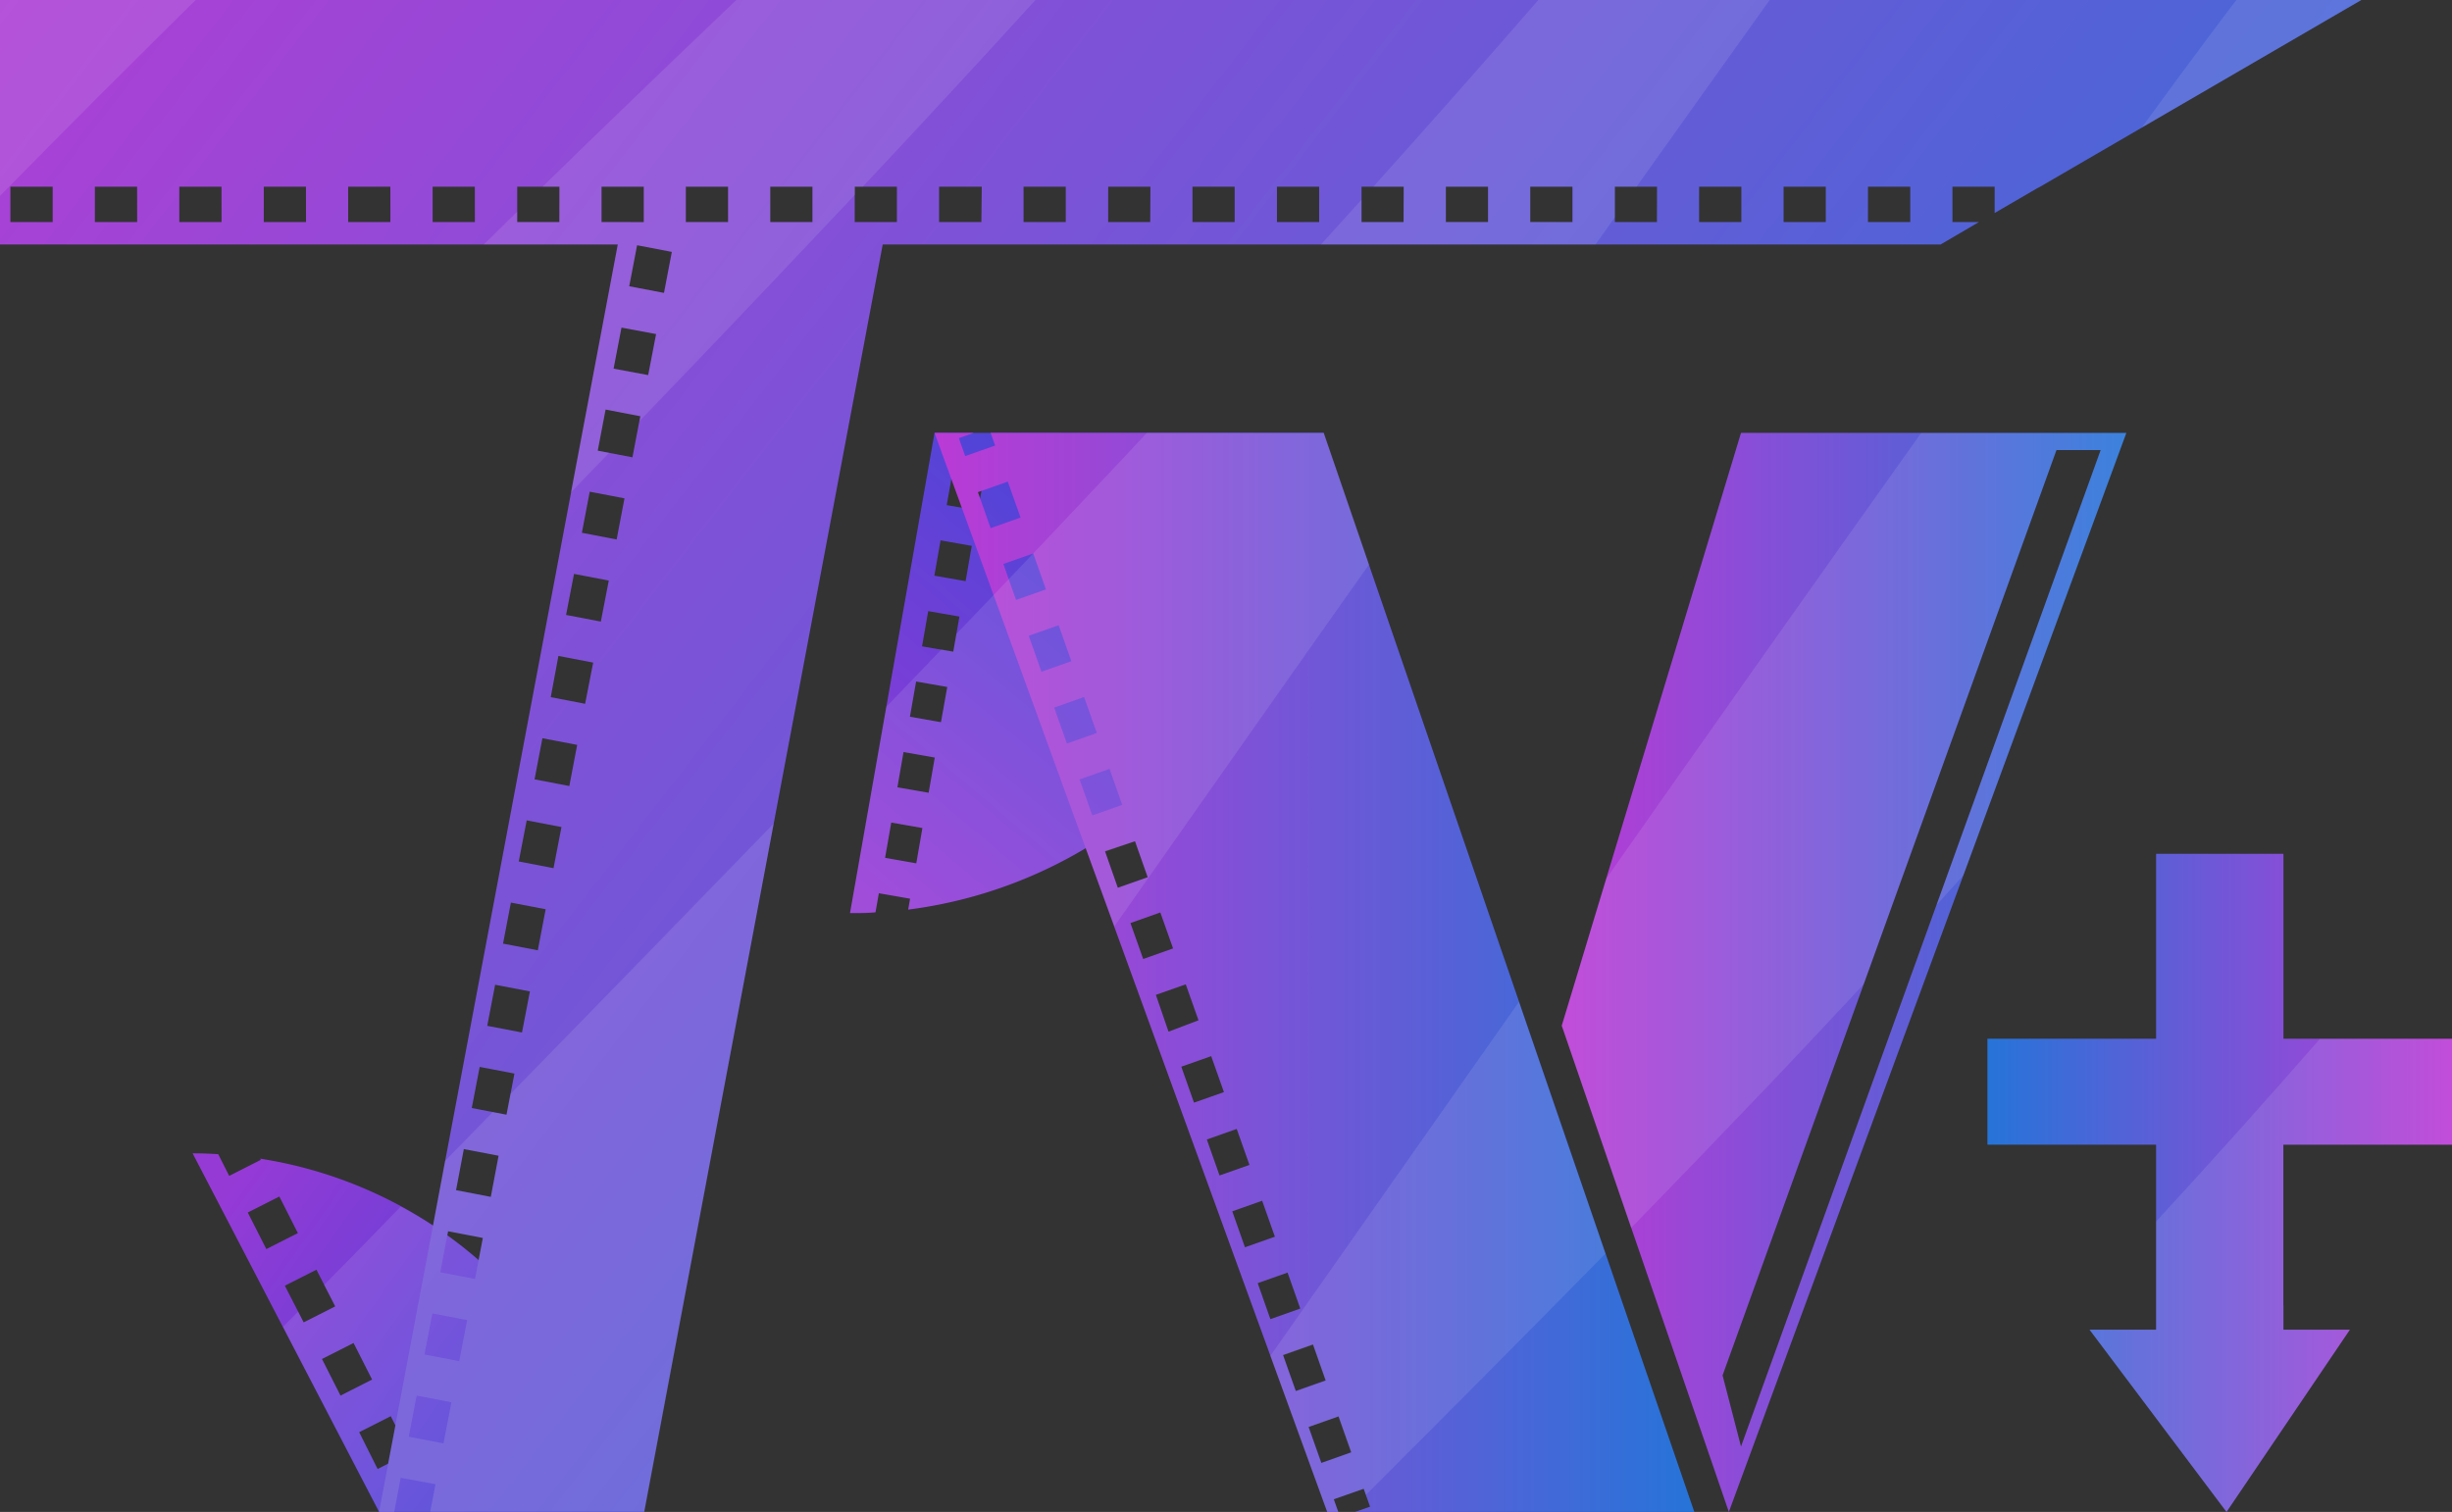
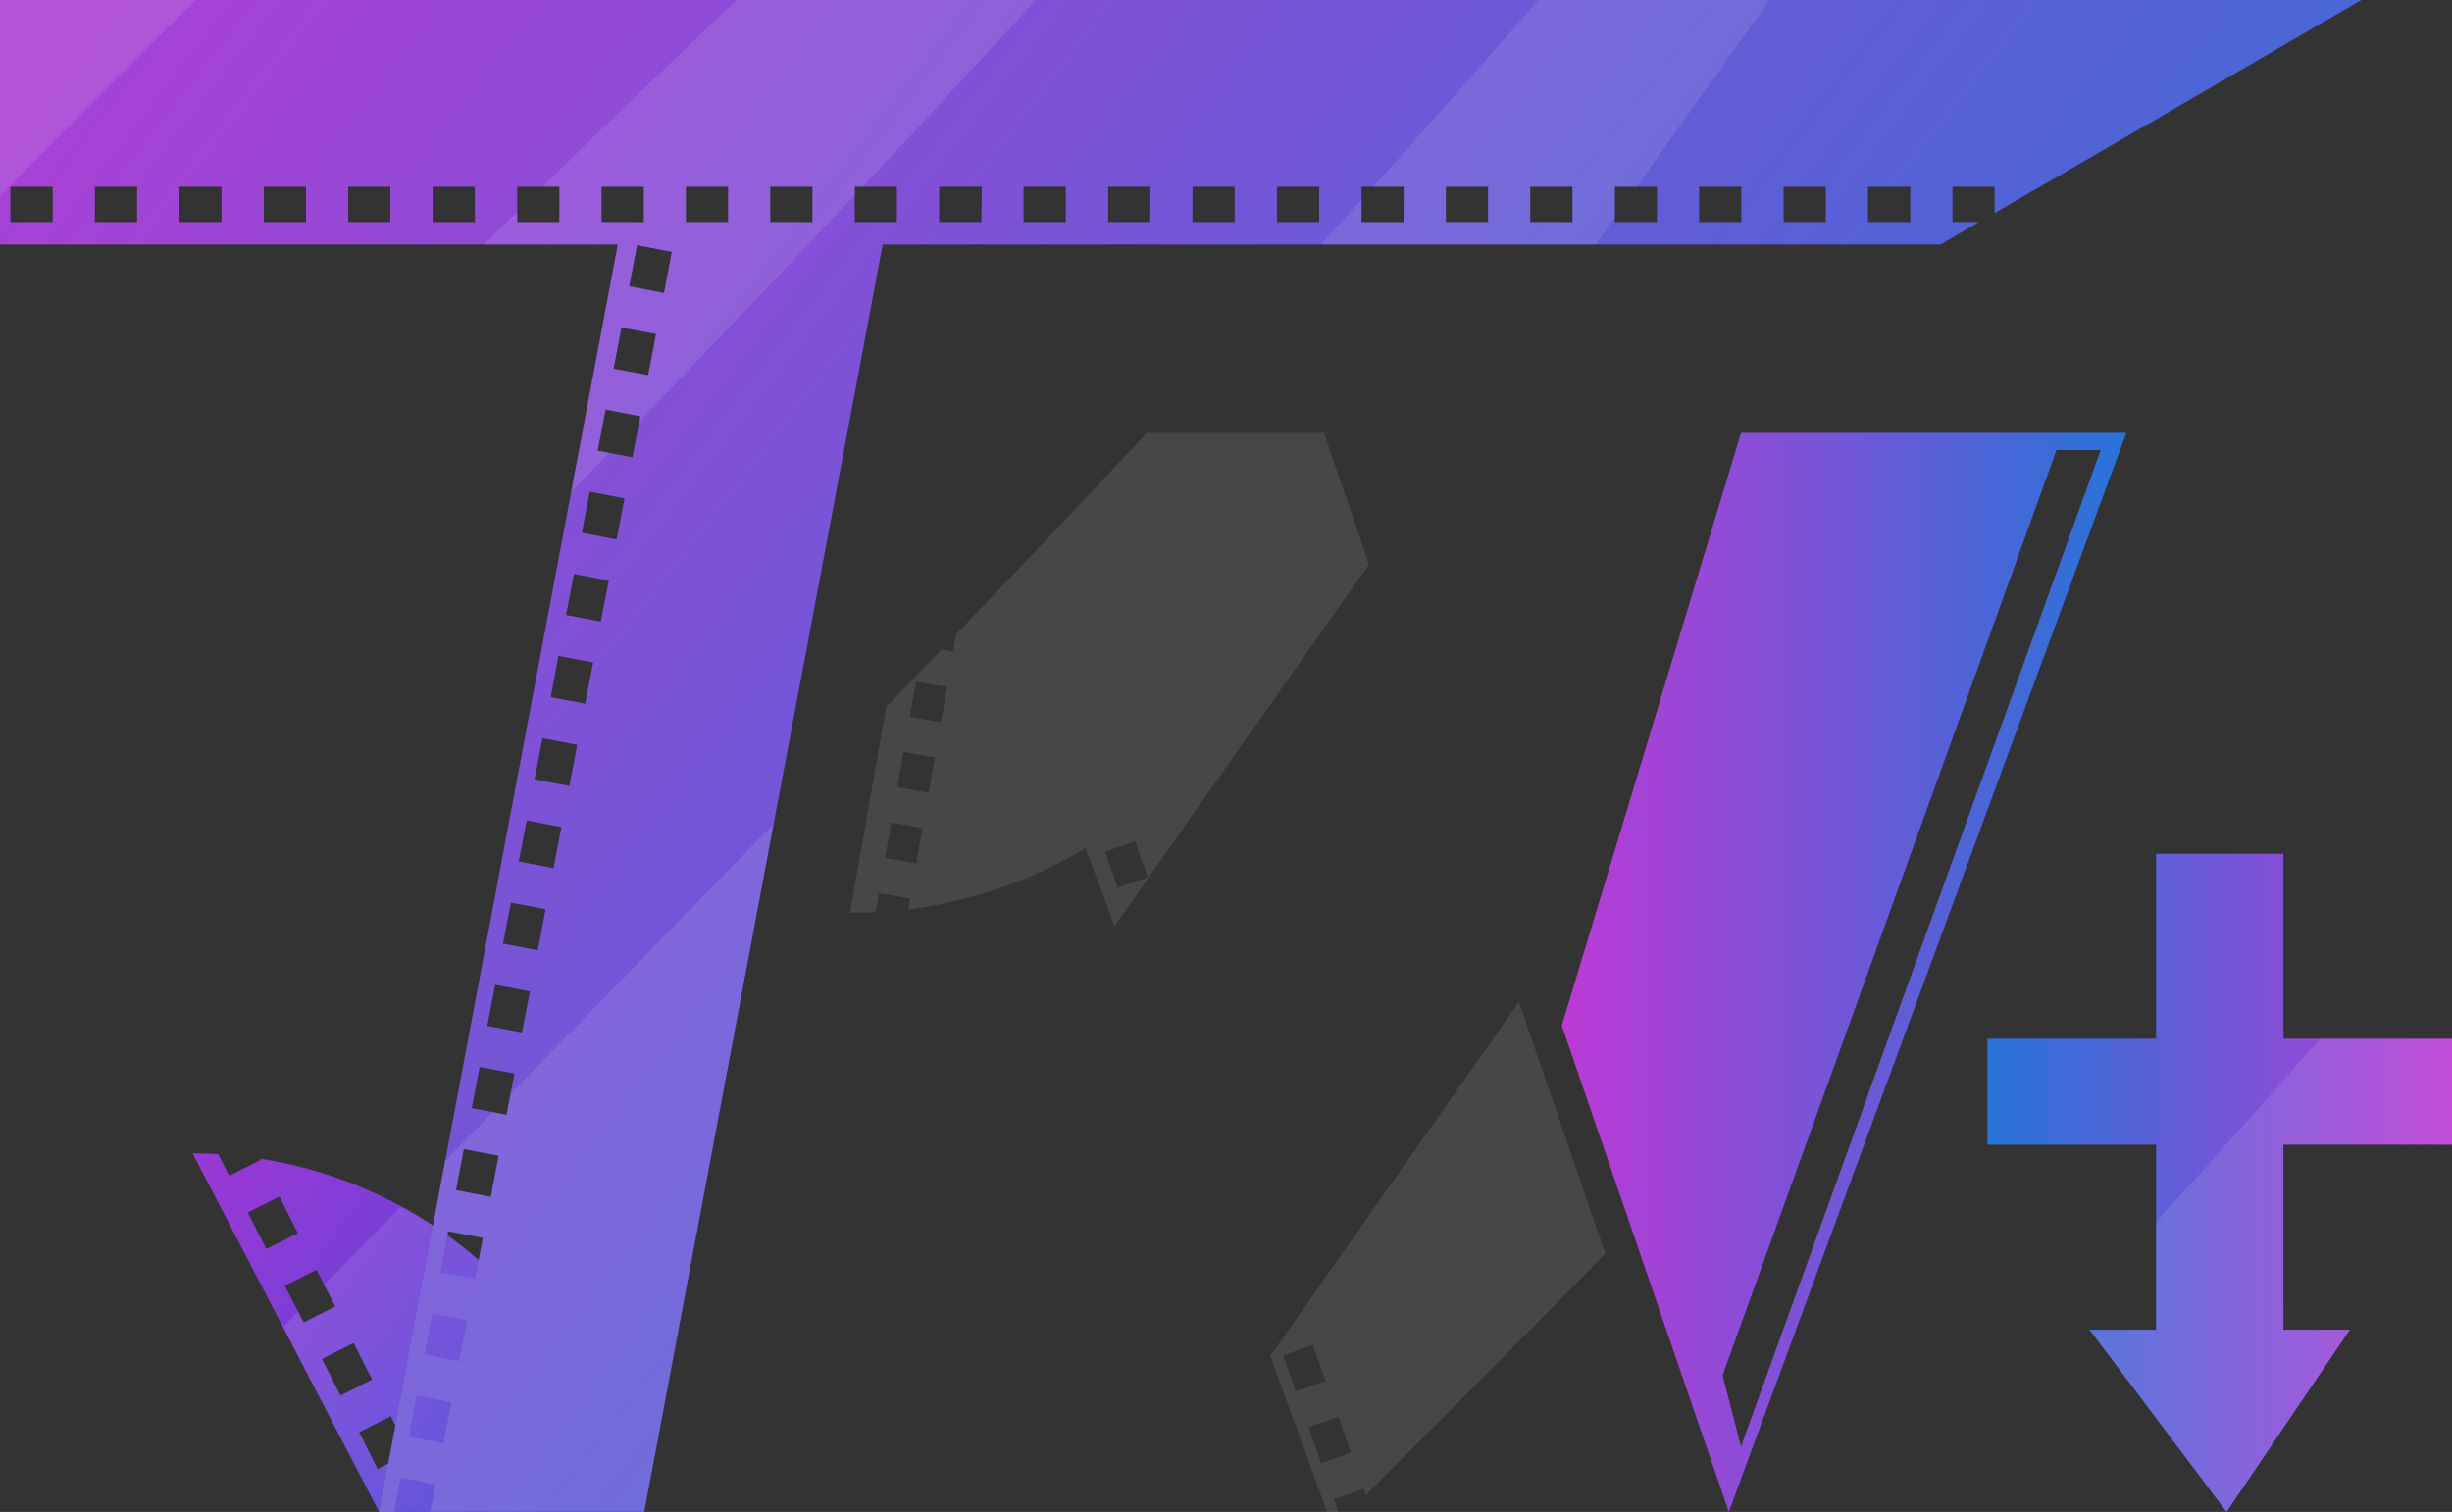
<svg xmlns="http://www.w3.org/2000/svg" xmlns:xlink="http://www.w3.org/1999/xlink" viewBox="0 0 512 315.79">
  <rect x="0" y="0" width="512" height="315.79" fill="#333333" stroke="none" />
  <defs>
    <style>.cls-1{fill:url(#linear-gradient);}.cls-2{fill:url(#linear-gradient-2);}.cls-3{fill:url(#linear-gradient-3);}.cls-4{fill:url(#linear-gradient-4);}.cls-5{fill:url(#linear-gradient-5);}.cls-6{fill:url(#linear-gradient-6);}.cls-7{opacity:0.1;}.cls-8{fill:#fff;}</style>
    <linearGradient id="linear-gradient" x1="142.06" y1="326.66" x2="42.47" y2="255.69" gradientUnits="userSpaceOnUse">
      <stop offset="0" stop-color="#264ad8" />
      <stop offset="1" stop-color="#963ad6" />
    </linearGradient>
    <linearGradient id="linear-gradient-2" x1="266.83" y1="71.57" x2="174.11" y2="181.46" xlink:href="#linear-gradient" />
    <linearGradient id="linear-gradient-3" x1="326.11" y1="203.1" x2="444.02" y2="203.1" gradientUnits="userSpaceOnUse">
      <stop offset="0" stop-color="#bb3ad6" />
      <stop offset="1" stop-color="#2674d8" />
    </linearGradient>
    <linearGradient id="linear-gradient-4" x1="195.14" y1="203.1" x2="353.79" y2="203.1" xlink:href="#linear-gradient-3" />
    <linearGradient id="linear-gradient-5" x1="-11.61" y1="-72.76" x2="450.85" y2="285.53" xlink:href="#linear-gradient-3" />
    <linearGradient id="linear-gradient-6" x1="414.99" y1="247.06" x2="512" y2="247.06" gradientUnits="userSpaceOnUse">
      <stop offset="0" stop-color="#2674d8" />
      <stop offset="1" stop-color="#bb3ad6" />
    </linearGradient>
  </defs>
  <g id="Layer_2" data-name="Layer 2">
    <g id="Layer_2-2" data-name="Layer 2">
      <path class="cls-1" d="M121.11,290a91.07,91.07,0,0,0-66.79-48l.14.25-6.6,3.35-2.29-4.53c-1.77-.12-3.56-.18-5.35-.18l38.93,74.89h55.36ZM51.74,253.25l6.59-3.34,3.87,7.64-6.59,3.34Zm7.74,15.29,6.6-3.34L70,272.86l-6.59,3.34Zm7.75,15.3,6.6-3.34,3.87,7.64-6.6,3.35Zm11.62,23L75,299.13l6.59-3.34,3.88,7.66Z" />
-       <path class="cls-2" d="M195.14,90.41,177.49,190.73c1.79,0,3.56,0,5.32-.16l.7-4,6.53,1.14-.4,2.28a96,96,0,0,0,81.79-75.68l4.95-23.87Zm-3.81,89.91-6.52-1.15,1.29-7.37,6.51,1.14Zm2.58-14.74-6.53-1.14,1.28-7.37,6.53,1.15Zm2.57-14.74L190,149.7l1.3-7.36,6.51,1.14Zm2.57-14.72L192.53,135l1.29-7.36,6.52,1.14Zm2.58-14.74-6.53-1.14,1.3-7.38,6.51,1.15Zm2.57-14.74-6.52-1.14L199,98.13l6.53,1.14Z" />
      <path class="cls-3" d="M363.54,90.41l-37.43,123.8L361,315.79,444,90.41Zm-3.85,196.85L429.41,94h9.23l-75.1,208.13Z" />
-       <path class="cls-4" d="M353.79,315.79,276.39,90.41H206.85l.94,2.65-6.25,2.2-1.32-3.75,3.12-1.1h-8.2l82,225.38h2.3l-.94-2.65,6.25-2.19,1.33,3.74-3.13,1.1Zm-149.59-213,6.24-2.2,2.66,7.51-6.25,2.21Zm5.31,15,6.24-2.2,2.65,7.51-6.24,2.21Zm5.3,15,6.25-2.21,2.65,7.52-6.24,2.2Zm5.31,15,6.25-2.21,2.65,7.51-6.24,2.21Zm5.31,15,6.25-2.2,2.65,7.51-6.24,2.21Zm5.31,15L237,175.7l2.65,7.52-6.24,2.2Zm5.31,15,6.24-2.21,2.66,7.51-6.24,2.21Zm5.31,15,6.24-2.2,2.66,7.51L244,215.48Zm5.31,15,6.24-2.2,2.66,7.51-6.25,2.2ZM252,238l6.24-2.21,2.66,7.52-6.25,2.2Zm5.31,15,6.24-2.21,2.66,7.51-6.25,2.21Zm5.31,15,6.24-2.2,2.65,7.51-6.24,2.21Zm5.3,15,6.25-2.21,2.65,7.52-6.24,2.2Zm8,22.54-2.66-7.51,6.25-2.21,2.65,7.5Z" />
      <path class="cls-5" d="M0,0V51.06H129L79.15,315.79h3.16l1.36-7.14L90.93,310l-1.09,5.75h44.67L184.32,51.06h220.9l8-4.68h-5.53V39h8.81v5.49l8.83-5.14L426,39,493.07,0ZM11,46.38H2.17V39H11Zm17.64,0H19.81V39h8.82Zm17.62,0H37.44V39h8.81Zm17.64,0H55.08V39h8.81Zm17.62,0H72.7V39h8.81Zm17.64,0H90.34V39h8.81Zm17.64,0H108V39h8.82Zm8.81,0V39h8.82v7.39Zm-33,255.09-7.26-1.39L87,291.49l7.26,1.39Zm3.28-17.17-7.26-1.39,1.66-8.58,7.26,1.39Zm3.3-17.17-7.26-1.39,1.64-8.57,7.26,1.39Zm3.3-17.15-7.26-1.4L96.85,240l7.26,1.39Zm3.28-17.16-7.26-1.39,1.65-8.59,7.26,1.39ZM109,215.65l-7.26-1.39,1.65-8.58,7.26,1.39Zm3.3-17.17-7.26-1.39,1.64-8.57,7.26,1.39Zm3.28-17.15-7.26-1.4,1.66-8.58,7.26,1.39Zm3.3-17.16-7.26-1.39,1.64-8.59,7.26,1.39Zm3.3-17.17L115,145.61,116.6,137l7.26,1.39Zm3.28-17.17-7.26-1.39,1.66-8.57,7.26,1.39Zm3.3-17.15-7.26-1.4,1.64-8.58,7.26,1.39Zm3.3-17.16-7.26-1.39,1.64-8.59,7.26,1.4Zm3.28-17.17L128.12,77l1.65-8.58L137,69.77Zm3.3-17.17-7.26-1.39,1.64-8.57,7.26,1.39Zm13.38-14.8h-8.82V39h8.82Zm17.62,0h-8.81V39h8.81Zm17.64,0h-8.81V39h8.81Zm17.64,0h-8.83V39H205Zm17.62,0h-8.81V39h8.81Zm17.64,0H231.4V39h8.82Zm17.63,0H249V39h8.81Zm17.64,0h-8.81V39h8.81Zm17.62,0H284.3V39h8.81Zm17.64,0h-8.81V39h8.81Zm17.63,0h-8.82V39h8.82Zm17.64,0H337.2V39H346Zm17.63,0h-8.82V39h8.82Zm17.63,0h-8.81V39h8.81Zm17.64,0h-8.83V39h8.83Z" />
      <polygon class="cls-6" points="476.8 239.09 512 239.09 512 216.95 476.8 216.95 476.8 178.32 476.78 178.32 450.21 178.32 450.21 216.95 440.99 216.95 414.99 216.95 414.99 239.09 440.99 239.09 450.21 239.09 450.21 277.72 436.31 277.72 464.92 315.79 490.68 277.72 476.8 277.72 476.8 272.62 476.78 272.62 476.78 239.09 476.8 239.09" />
      <g class="cls-7">
-         <path class="cls-8" d="M369.73,226.24q9.78-10.29,19.43-20.69L429.41,94h9.23l-34.26,95,5.62-6.23,34-92.32H401.14q-33,46.4-65.7,93l-9.33,30.84,14.48,42.19Q355.25,241.42,369.73,226.24Z" />
        <path class="cls-8" d="M183.51,186.54l6.53,1.14-.4,2.28a95.72,95.72,0,0,0,37.06-12.83l6,16.34q17.79-25.35,35.62-50.69,8.76-12.45,17.56-24.89l-9.44-27.48H239.48q-19.77,21.14-39.79,42l-.64,3.67-2.46-.44q-5.76,6-11.53,12l-7.57,43c1.79,0,3.56,0,5.32-.16ZM237,175.7l2.65,7.52-6.24,2.2-2.66-7.51Zm-45.74-33.36,6.51,1.14-1.28,7.36L190,149.7Zm-2.59,14.73,6.53,1.15-1.28,7.36-6.53-1.14ZM186.1,171.8l6.51,1.14-1.28,7.38-6.52-1.15Z" />
        <path class="cls-8" d="M279.46,315.79l-.94-2.65,6.25-2.19.45,1.26q25.13-25.08,50-50.36l-18.06-52.58q-26,37-51.91,73.93l11.86,32.59ZM267.9,283.1l6.25-2.21,2.65,7.52-6.24,2.2Zm5.31,15,6.25-2.21,2.65,7.5-6.24,2.22Z" />
        <path class="cls-8" d="M40.87,0H0V40.91Q20.27,20.3,40.87,0Z" />
        <path class="cls-8" d="M337.2,45.35V39h4.52q6.6-9.27,13.19-18.55Q362.2,10.24,369.52,0h-48.3q-17.06,19.65-34.47,39h6.36v7.39H284.3V41.71q-4.23,4.68-8.47,9.35h57.32Zm-26.45,1h-8.81V39h8.81Zm8.81,0V39h8.82v7.39Z" />
-         <path class="cls-8" d="M466.42.71c-3.86,5.1-7.67,10.24-11.48,15.38-2.59,3.51-5.16,7.05-7.74,10.57L493.07,0H467Z" />
        <path class="cls-8" d="M119.2,102.86l8-8.28-2.35-.45,1.64-8.59,7.26,1.4-.2,1q22.61-23.52,45-47.29V39h1.6q18.18-19.37,36.06-39H153.76q-12,11.43-23.91,22.91-8.31,8-16.56,16.08h3.5v7.39H108V44.2q-3.51,3.42-7,6.86h28ZM160.87,39h8.81v7.39h-8.81ZM135.38,78.35,128.12,77l1.65-8.58L137,69.77ZM143.24,39h8.82v7.39h-8.82Zm-4.56,22.19-7.26-1.39,1.64-8.57,7.26,1.39ZM125.6,46.38V39h8.82v7.39Z" />
        <path class="cls-8" d="M106.58,228.49l-.83,4.33-2.85-.55-10,10.23L90.4,256c-2.18-1.43-4.42-2.74-6.71-4l-8.21,8.44c-2.58,2.66-5.2,5.28-7.8,7.93L70,272.86l-6.59,3.34-1.15-2.27-3.16,3.21,20.1,38.65h55.36L161.56,172Q134.13,200.32,106.58,228.49ZM67.23,283.84l6.6-3.34,3.87,7.64-6.6,3.35Zm13.82,21.83-2.2,1.12L75,299.13l6.59-3.34,1,1.93Zm18.87-42.46c-2.11-1.83-4.27-3.58-6.53-5.2l.16-.84,7.26,1.39ZM102.47,250l-7.26-1.4L96.85,240l7.26,1.39Z" />
        <path class="cls-8" d="M450.21,255.13v22.59h-13.9l28.61,38.07,25.76-38.07H476.8v-5.1h0V239.09H512V217H484.39Q467.58,236.3,450.21,255.13Z" />
      </g>
    </g>
  </g>
</svg>